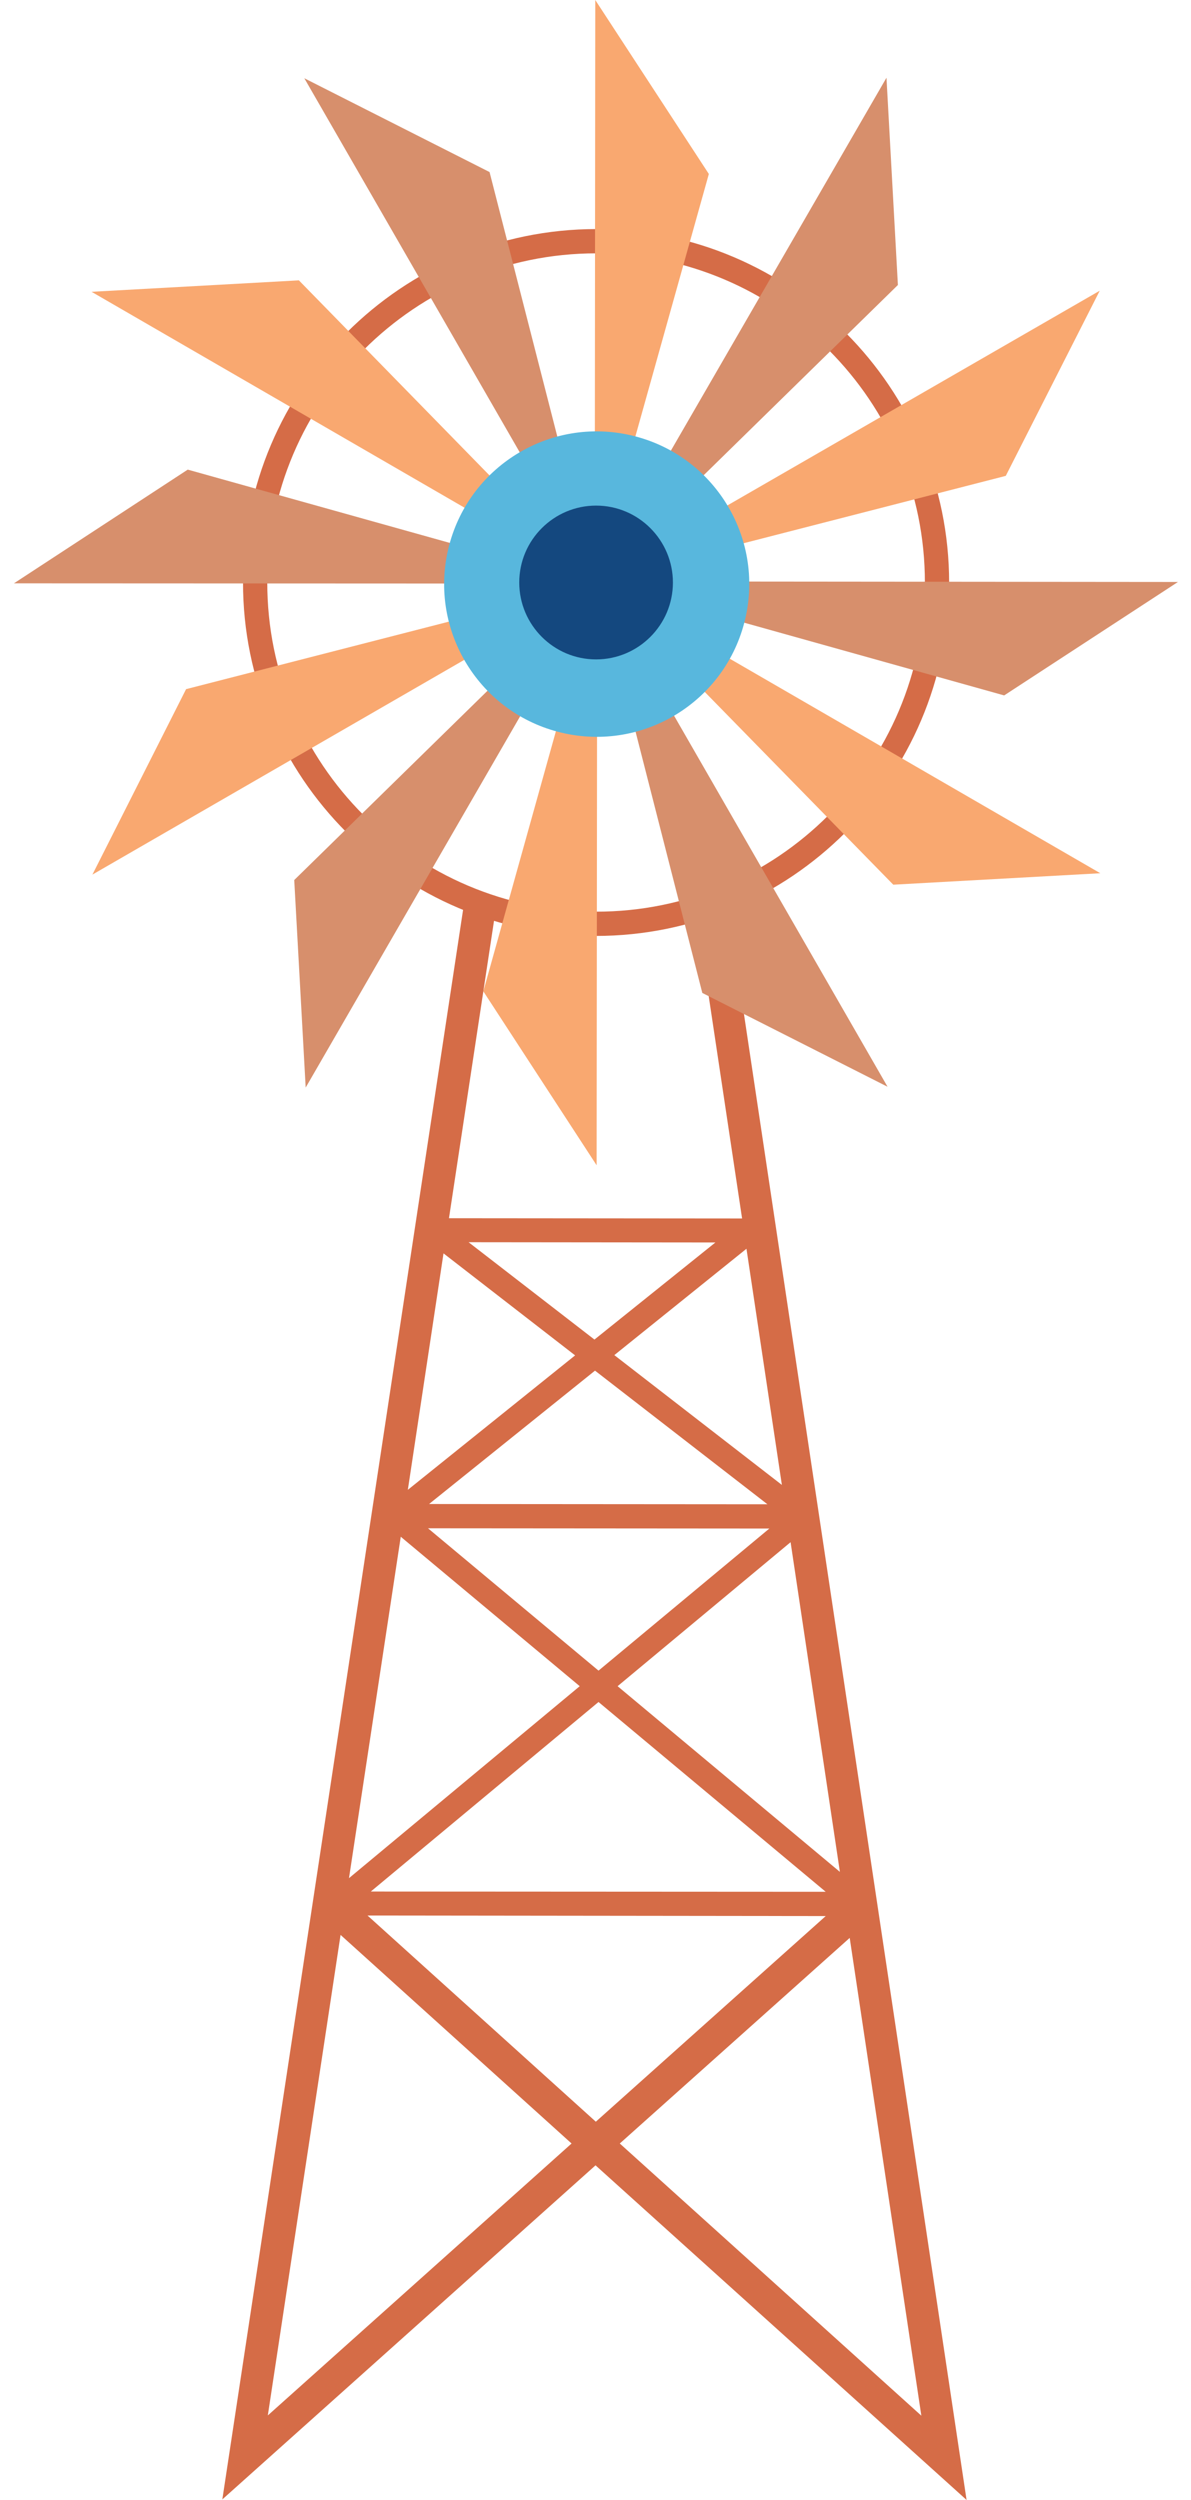
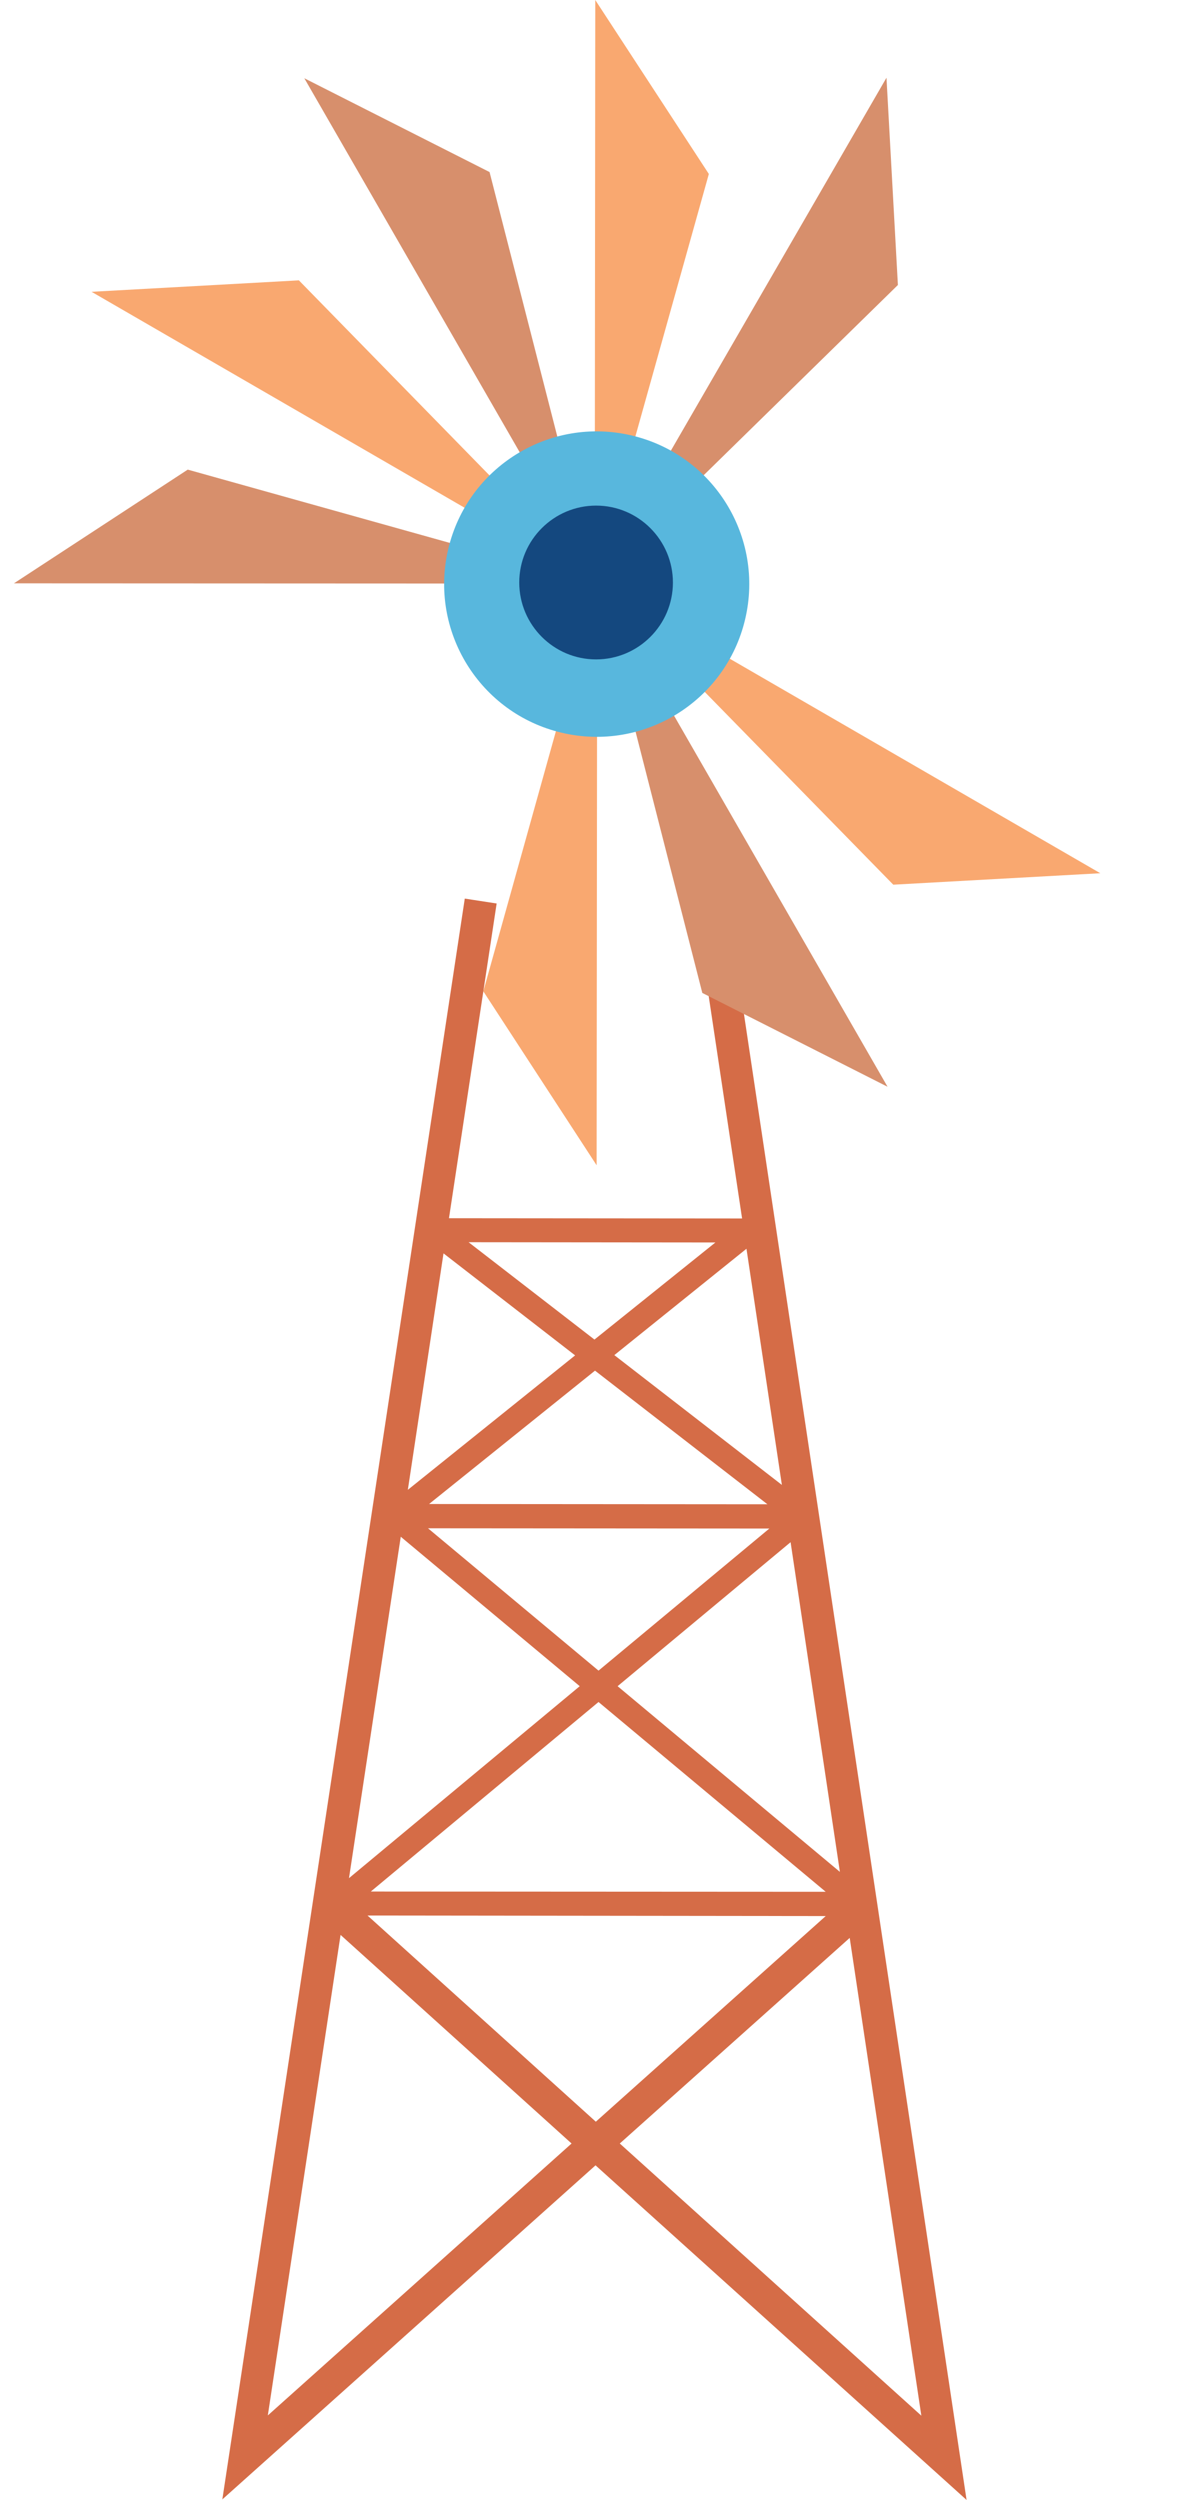
<svg xmlns="http://www.w3.org/2000/svg" width="41" height="86" viewBox="0 0 41 86" fill="none">
  <path d="M20.501 74.489L33.274 86L25.021 30.95L23.924 31.118L25.546 41.916L15.456 41.907L17.097 31.081L16 30.912L7.654 85.981L20.501 74.489ZM9.22 83.092L11.724 66.562L19.676 73.738L9.22 83.092ZM20.604 58.55L28.425 65.079L12.765 65.07L20.604 58.55ZM20.604 57.471L14.734 52.574L26.484 52.583L20.604 57.471ZM12.014 64.61L13.796 52.865L19.957 58.006L12.014 64.61ZM14.771 51.739L20.483 47.151L26.419 51.748L14.771 51.739ZM28.913 64.394L21.261 58.006L27.216 53.052L28.913 64.394ZM28.425 65.914L20.511 72.988L12.652 65.895L28.425 65.914ZM15.268 43.117L19.798 46.626L14.04 51.251L15.268 43.117ZM24.627 42.742L20.464 46.082L16.131 42.733L24.627 42.742ZM25.697 42.958L26.916 51.082L21.148 46.617L25.697 42.958ZM21.336 73.738L29.251 66.665L31.717 83.101L21.336 73.738Z" fill="#D56C47" />
-   <path d="M8.366 20.029C8.376 13.322 13.824 7.88 20.529 7.88C27.235 7.89 32.674 13.34 32.674 20.048C32.664 26.756 27.216 32.197 20.511 32.197C13.806 32.188 8.357 26.737 8.366 20.029ZM9.201 20.029C9.192 26.277 14.265 31.353 20.511 31.362C26.756 31.372 31.829 26.296 31.839 20.048C31.848 13.8 26.775 8.725 20.529 8.715C14.284 8.715 9.201 13.791 9.201 20.029Z" fill="#D56C47" />
  <path d="M20.473 20.011L20.492 0L24.402 5.985L20.473 20.011Z" fill="#F9A870" />
  <path d="M20.473 20.039L10.476 2.692L16.853 5.919L20.473 20.039Z" fill="#D78F6C" />
  <path d="M20.473 20.058L3.152 10.038L10.289 9.644L20.473 20.058Z" fill="#F9A870" />
  <path d="M20.492 20.076L0.48 20.067L6.463 16.155L20.492 20.076Z" fill="#D78F6C" />
-   <path d="M20.511 20.086L3.181 30.087L6.406 23.707L20.511 20.086Z" fill="#F9A870" />
-   <path d="M20.539 20.086L10.523 37.413L10.129 30.274L20.539 20.086Z" fill="#D78F6C" />
  <path d="M20.558 20.067L20.539 40.087L16.638 34.102L20.558 20.067Z" fill="#F9A870" />
  <path d="M20.567 20.039L30.554 37.385L24.177 34.158L20.567 20.039Z" fill="#D78F6C" />
  <path d="M20.558 20.02L37.878 30.04L30.751 30.434L20.558 20.02Z" fill="#F9A870" />
-   <path d="M20.539 20.001L40.551 20.02L34.568 23.923L20.539 20.001Z" fill="#D78F6C" />
-   <path d="M20.52 19.992L37.859 10L34.624 16.37L20.52 19.992Z" fill="#F9A870" />
  <path d="M20.492 20.001L30.517 2.674L30.91 9.804L20.492 20.001Z" fill="#D78F6C" />
  <path d="M25.652 21.301C26.319 18.477 24.571 15.648 21.748 14.981C18.926 14.314 16.097 16.062 15.431 18.886C14.764 21.71 16.512 24.54 19.335 25.206C22.157 25.873 24.986 24.125 25.652 21.301Z" fill="#58B7DD" />
  <path d="M23.165 20.039C23.165 21.502 21.974 22.684 20.52 22.684C19.057 22.684 17.875 21.493 17.875 20.039C17.875 18.575 19.067 17.393 20.52 17.393C21.983 17.393 23.165 18.585 23.165 20.039Z" fill="#14487F" />
</svg>